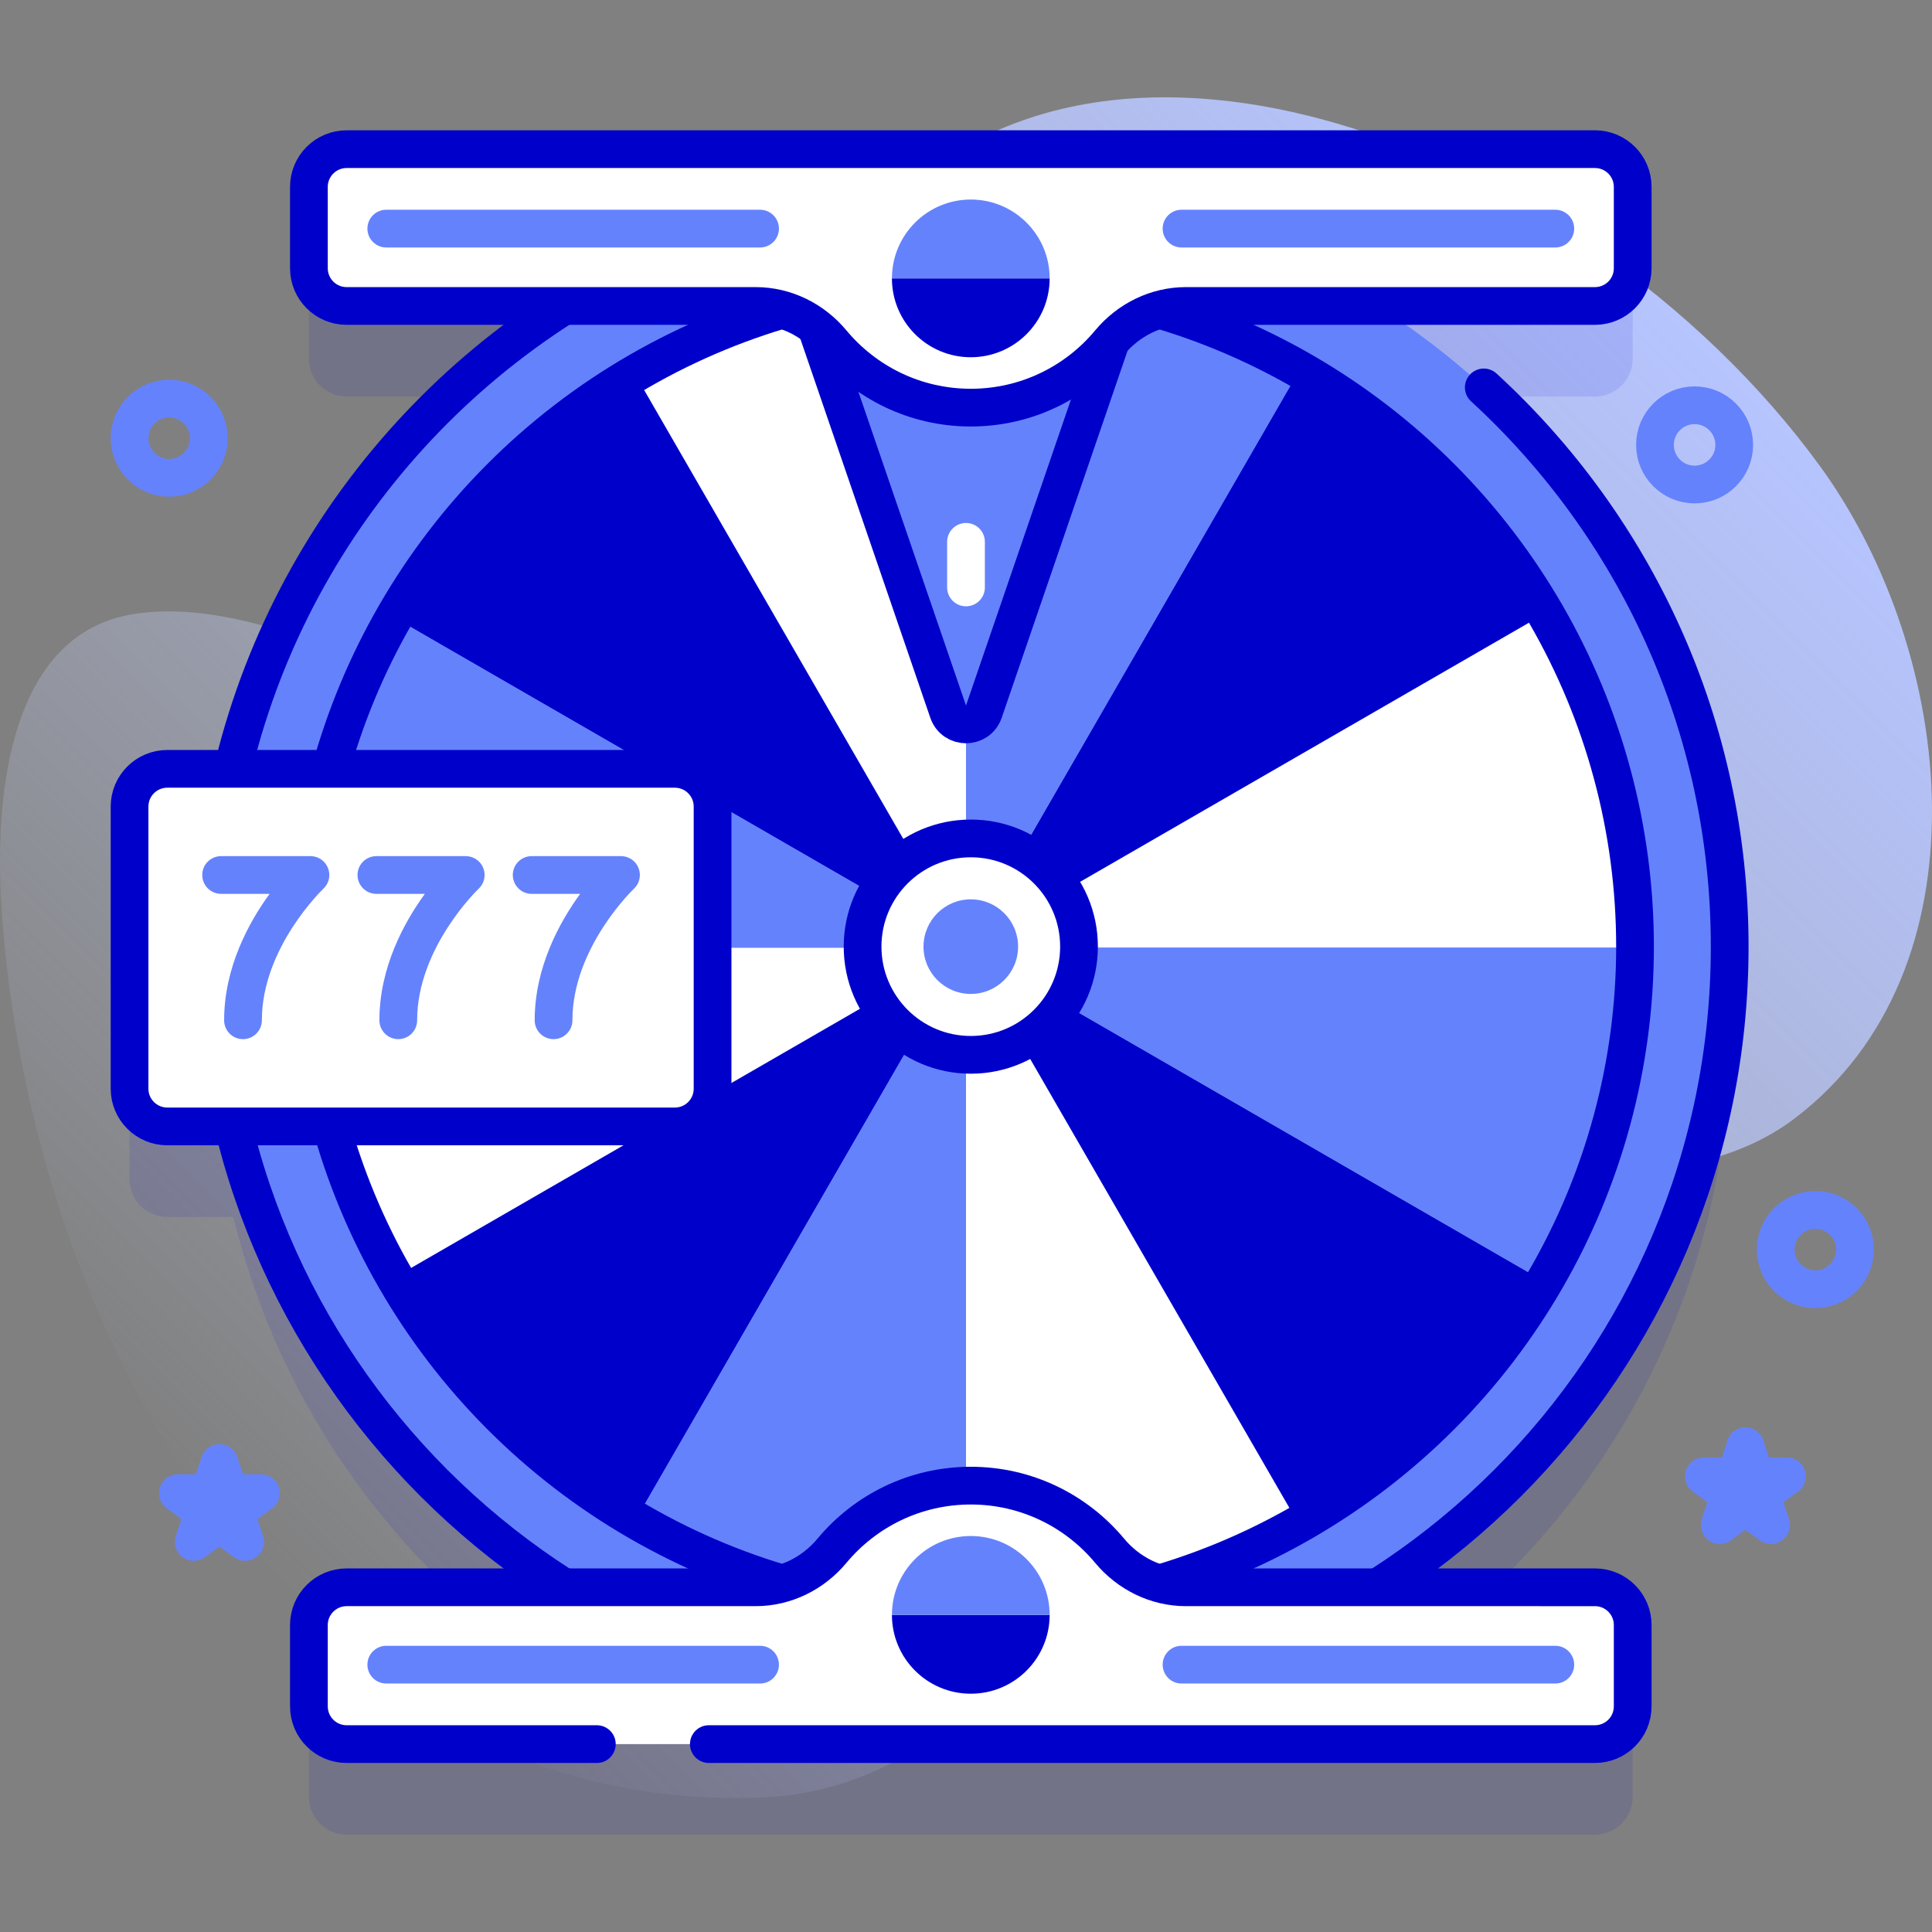
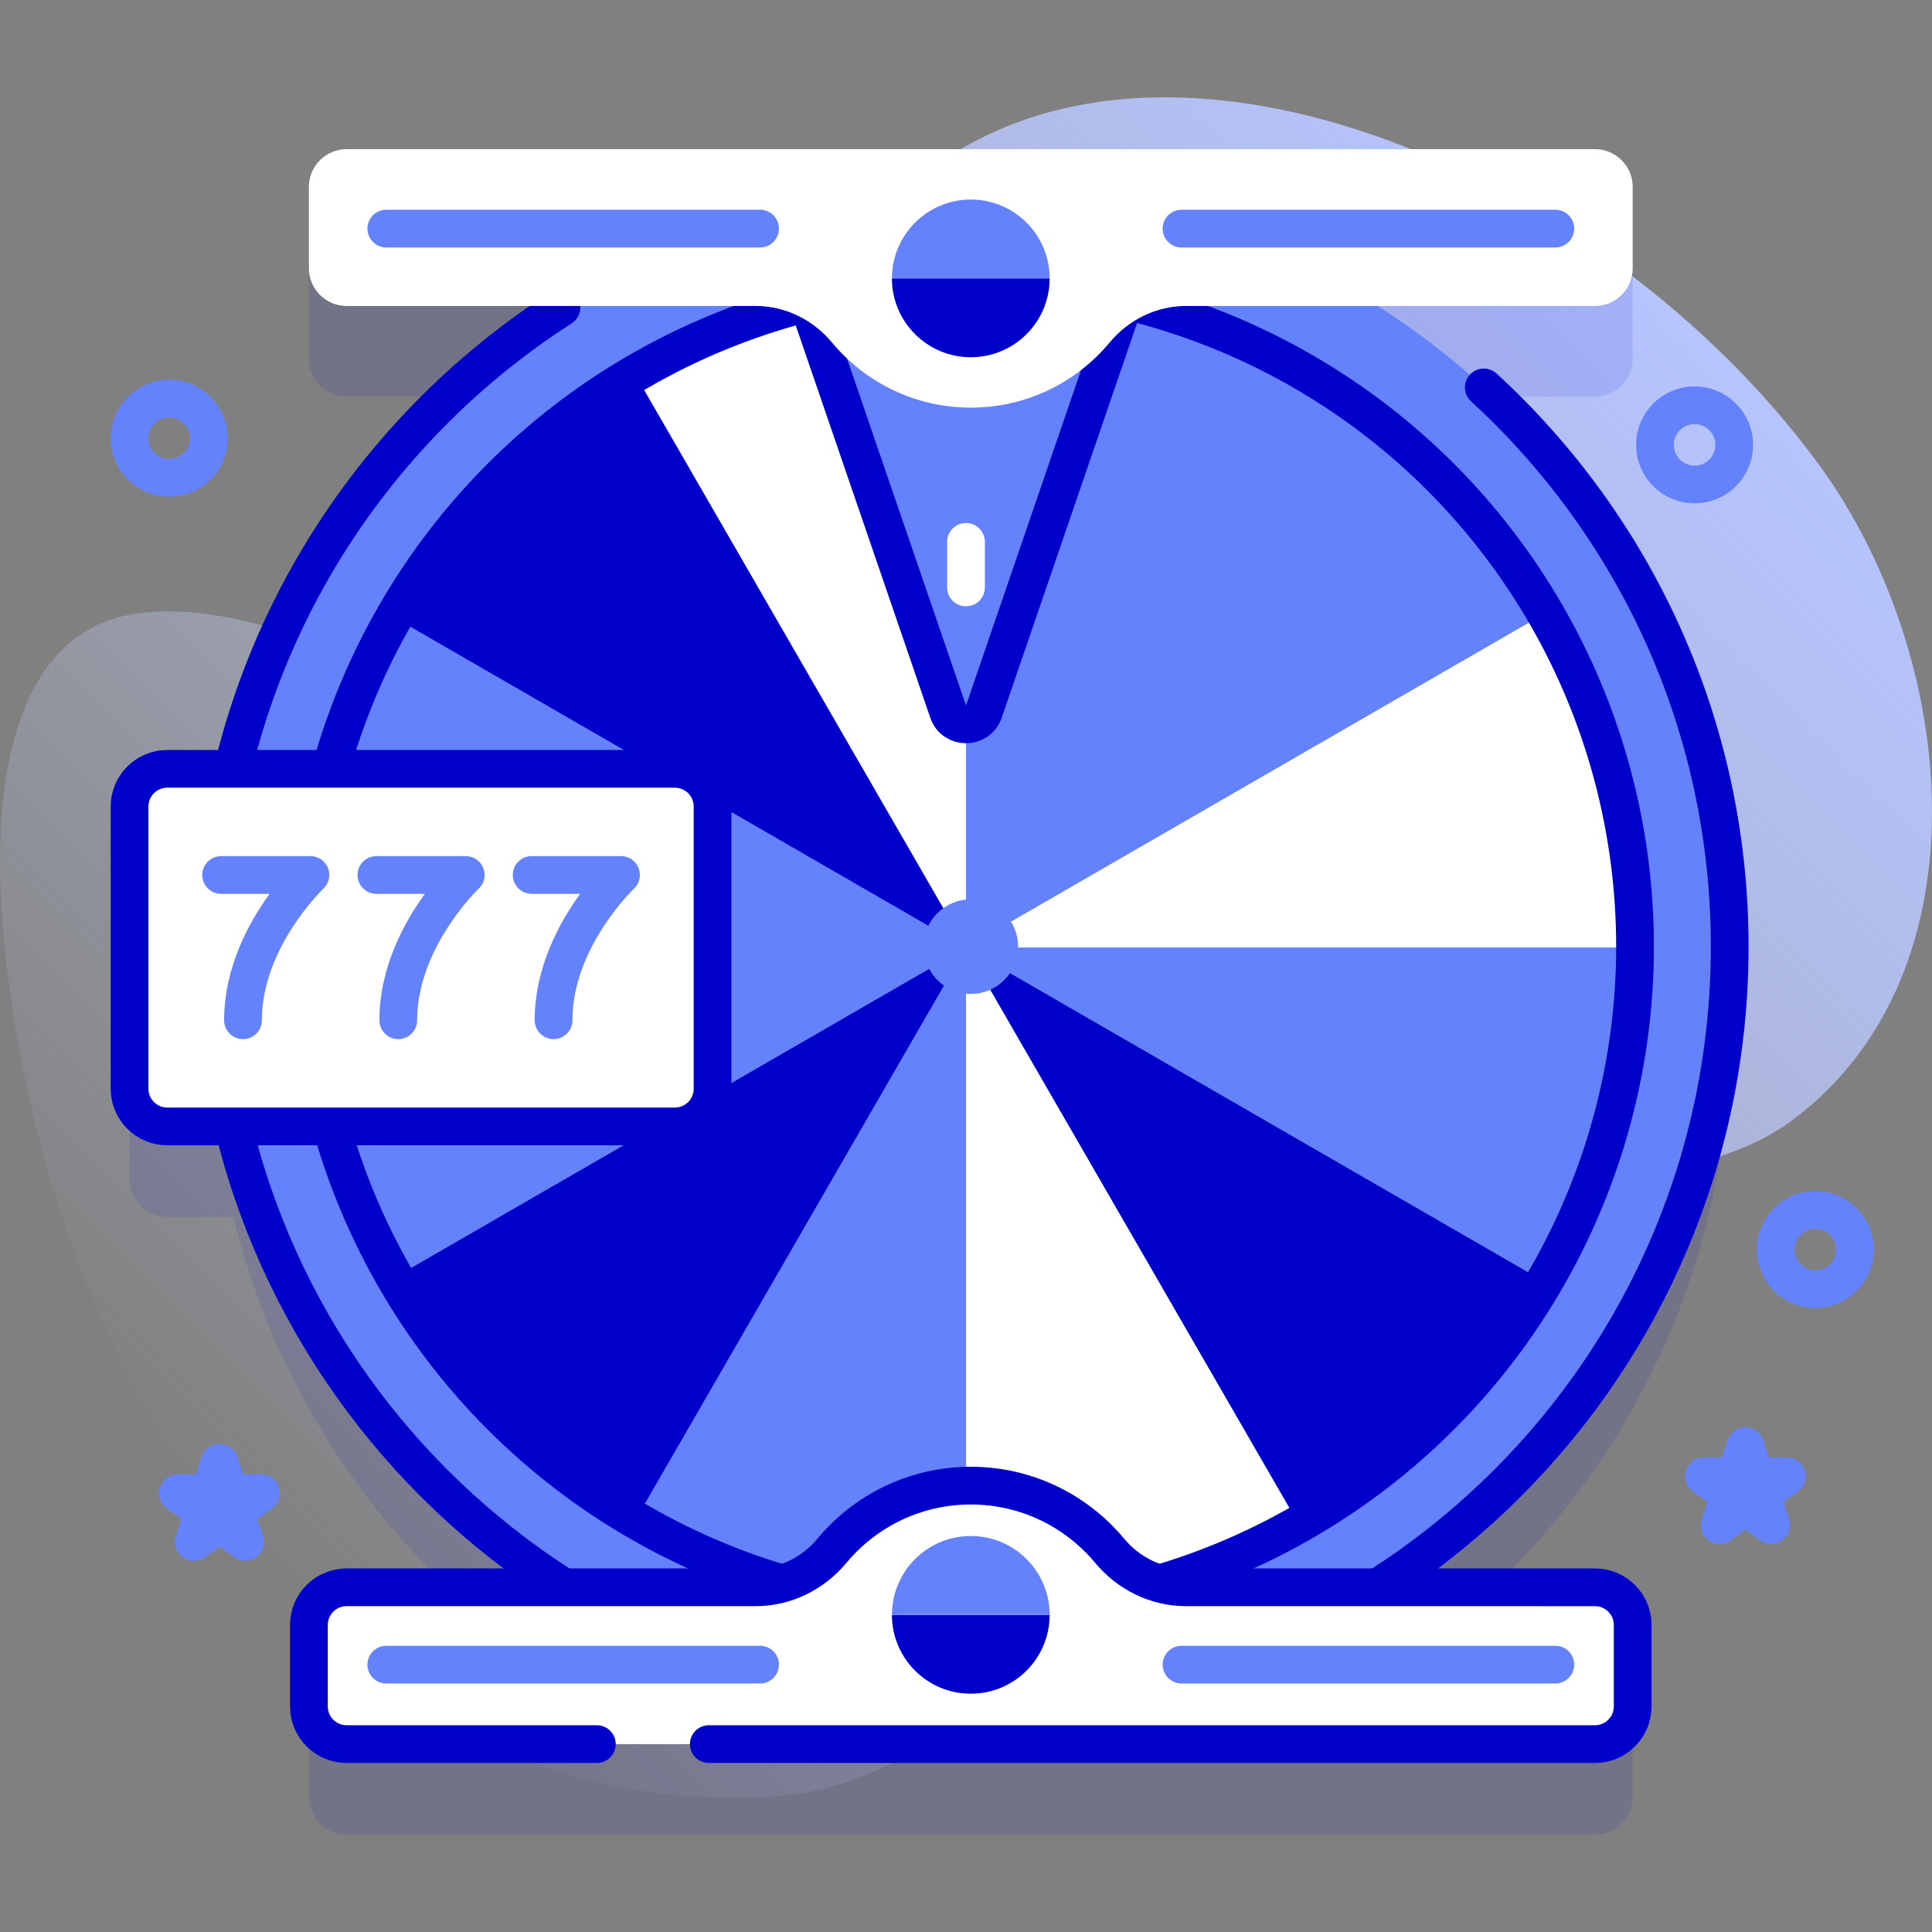
<svg xmlns="http://www.w3.org/2000/svg" version="1.1" id="Capa_1" x="0px" y="0px" viewBox="0 0 512 512" style="enable-background:new 0 0 512 512;" xml:space="preserve" width="512" height="512">
  <rect x="0" y="0" width="512" height="512" fill="#808080" stroke="none" />
  <g>
    <g>
      <linearGradient id="SVGID_1_" gradientUnits="userSpaceOnUse" x1="66.233" y1="414.658" x2="421.8" y2="59.092">
        <stop offset="0" style="stop-color:#D1DDFF;stop-opacity:0" />
        <stop offset="1" style="stop-color:#B6C4FF" />
      </linearGradient>
      <path style="fill:url(#SVGID_1_);" d="M482.454,123.721c-63.255-87.25-204.303-141.828-260.96-51.399&#10;&#09;&#09;&#09;c-17.321,27.645,6.261,68.162-12.65,94.623c-45.621,63.834-117.915-12.765-173.239-4.249&#10;&#09;&#09;&#09;C2.47,167.797-1.418,210.578,0.353,239.619c6.81,111.686,76.307,241.232,201.083,236.74c37.277-1.342,63.294-26.306,81.881-56.92&#10;&#09;&#09;&#09;c21.94-36.135,46.652-76.709,85.495-96.075c33.119-16.512,77.175-4.564,106.688-26.89&#10;&#09;&#09;&#09;C527.366,257.238,518.641,173.635,482.454,123.721z" />
    </g>
    <g>
      <g>
        <g>
          <path style="opacity:0.1;fill:#0000CB;" d="M422.68,444.649h-57.569c56.073-35.69,93.276-98.389,93.276-169.781&#10;&#09;&#09;&#09;&#09;&#09;c0-71.392-37.203-134.091-93.276-169.781h57.569c5.523,0,10-4.477,10-10V73.53c0-5.523-4.477-10-10-10H91.862&#10;&#09;&#09;&#09;&#09;&#09;c-5.523,0-10,4.477-10,10v21.557c0,5.523,4.477,10,10,10h57.569c-43.326,27.577-75.367,71.287-87.705,122.665H44.334&#10;&#09;&#09;&#09;&#09;&#09;c-5.523,0-10,4.477-10,10v74.764c0,5.523,4.477,10,10,10h17.523c12.43,51.148,44.396,94.652,87.573,122.134H91.862&#10;&#09;&#09;&#09;&#09;&#09;c-5.523,0-10,4.477-10,10v21.557c0,5.523,4.477,10,10,10H422.68c5.523,0,10-4.477,10-10v-21.557&#10;&#09;&#09;&#09;&#09;&#09;C432.68,449.126,428.203,444.649,422.68,444.649z" />
          <circle style="fill:#6582FD;" cx="257.271" cy="250.868" r="201.116" />
          <path style="fill:#FFFFFF;" d="M256,74.853v176.28l-87.82-152.11C193.97,83.853,223.97,75.073,256,74.853z" />
-           <path style="fill:#FFFFFF;" d="M81.24,251.133H256l-151.4,87.41C89.78,312.803,81.29,282.953,81.24,251.133z" />
          <path style="fill:#FFFFFF;" d="M344.23,403.953c-25.65,14.6-55.33,22.94-86.96,22.94c-0.42,0-0.85,0-1.27-0.01v-175.75&#10;&#09;&#09;&#09;&#09;&#09;L344.23,403.953z" />
          <path style="fill:#FFFFFF;" d="M433.3,250.863v0.27H256l153.54-88.64C424.65,188.463,433.3,218.653,433.3,250.863z" />
          <g>
-             <path style="fill:#0000CB;" d="M409.54,162.493L256,251.133l88.46-153.22C371.43,113.323,393.93,135.653,409.54,162.493z" />
            <path style="fill:#6582FD;" d="M344.46,97.913L256,251.133V74.853c0.42-0.01,0.85-0.01,1.27-0.01&#10;&#09;&#09;&#09;&#09;&#09;&#09;C288.99,74.843,318.76,83.233,344.46,97.913z" />
            <path style="fill:#0000CB;" d="M256,251.133l-151.63-87.54c15.27-26.69,37.32-49,63.81-64.57L256,251.133z" />
            <path style="fill:#6582FD;" d="M256,251.133H81.24v-0.27c0-31.76,8.41-61.55,23.13-87.27L256,251.133z" />
            <path style="fill:#0000CB;" d="M256,251.133l-87.59,151.72c-26.46-15.5-48.51-37.72-63.81-64.31L256,251.133z" />
            <path style="fill:#6582FD;" d="M256,251.133v175.75c-31.93-0.22-61.85-8.95-87.59-24.03L256,251.133z" />
            <path style="fill:#0000CB;" d="M409.31,339.643c-15.65,26.73-38.14,48.97-65.08,64.31L256,251.133L409.31,339.643z" />
            <path style="fill:#6582FD;" d="M433.3,251.133c-0.05,32.28-8.78,62.52-23.99,88.51L256,251.133H433.3z" />
          </g>
          <path style="fill:none;stroke:#0000CB;stroke-width:10;stroke-linecap:round;stroke-linejoin:round;stroke-miterlimit:10;" d="&#10;&#09;&#09;&#09;&#09;&#09;M148.793,81.486c-55.719,35.759-92.638,98.259-92.638,169.382c0,111.073,90.043,201.116,201.116,201.116&#10;&#09;&#09;&#09;&#09;&#09;s201.116-90.043,201.116-201.116c0-58.654-25.115-111.436-65.169-148.199" />
          <g>
            <g>
              <g>
                <path style="fill:#6582FD;" d="M212.264,74.853l39.006,113.744c1.545,4.504,7.915,4.504,9.459,0l39.006-113.744H212.264z" />
                <path style="fill:none;stroke:#0000CB;stroke-width:10;stroke-linecap:round;stroke-linejoin:round;stroke-miterlimit:10;" d="&#10;&#09;&#09;&#09;&#09;&#09;&#09;&#09;&#09;M212.264,74.853l39.006,113.744c1.545,4.504,7.915,4.504,9.459,0l39.006-113.744H212.264z" />
                <circle style="fill:none;stroke:#0000CB;stroke-width:10;stroke-linecap:round;stroke-linejoin:round;stroke-miterlimit:10;" cx="257.271" cy="250.868" r="176.029" />
                <path style="fill:#FFFFFF;" d="M200.254,81.087c7.863,0,15.199,3.649,20.231,9.691c8.778,10.54,21.996,17.249,36.786,17.249&#10;&#09;&#09;&#09;&#09;&#09;&#09;&#09;&#09;c14.791,0,28.008-6.709,36.786-17.249c5.032-6.042,12.368-9.691,20.231-9.691H422.68c5.523,0,10-4.477,10-10V49.53&#10;&#09;&#09;&#09;&#09;&#09;&#09;&#09;&#09;c0-5.523-4.477-10-10-10H91.862c-5.523,0-10,4.477-10,10v21.557c0,5.523,4.477,10,10,10H200.254z" />
-                 <path style="fill:none;stroke:#0000CB;stroke-width:10;stroke-linecap:round;stroke-linejoin:round;stroke-miterlimit:10;" d="&#10;&#09;&#09;&#09;&#09;&#09;&#09;&#09;&#09;M200.254,81.087c7.863,0,15.199,3.649,20.231,9.691c8.778,10.54,21.996,17.249,36.786,17.249&#10;&#09;&#09;&#09;&#09;&#09;&#09;&#09;&#09;c14.791,0,28.008-6.709,36.786-17.249c5.032-6.042,12.368-9.691,20.231-9.691H422.68c5.523,0,10-4.477,10-10V49.53&#10;&#09;&#09;&#09;&#09;&#09;&#09;&#09;&#09;c0-5.523-4.477-10-10-10H91.862c-5.523,0-10,4.477-10,10v21.557c0,5.523,4.477,10,10,10H200.254z" />
                <g>
                  <g>
                    <path style="fill:#FFFFFF;" d="M314.288,420.649c-7.863,0-15.199-3.649-20.231-9.691&#10;&#09;&#09;&#09;&#09;&#09;&#09;&#09;&#09;&#09;&#09;c-8.778-10.54-21.996-17.249-36.786-17.249c-14.791,0-28.008,6.709-36.786,17.249c-5.032,6.042-12.368,9.691-20.231,9.691&#10;&#09;&#09;&#09;&#09;&#09;&#09;&#09;&#09;&#09;&#09;H91.862c-5.523,0-10,4.477-10,10v21.557c0,5.523,4.477,10,10,10H422.68c5.523,0,10-4.477,10-10v-21.557&#10;&#09;&#09;&#09;&#09;&#09;&#09;&#09;&#09;&#09;&#09;c0-5.523-4.477-10-10-10H314.288z" />
                    <path style="fill:none;stroke:#0000CB;stroke-width:10;stroke-linecap:round;stroke-linejoin:round;stroke-miterlimit:10;" d="&#10;&#09;&#09;&#09;&#09;&#09;&#09;&#09;&#09;&#09;&#09;M187.849,462.206H422.68c5.523,0,10-4.477,10-10v-21.557c0-5.523-4.477-10-10-10H314.288&#10;&#09;&#09;&#09;&#09;&#09;&#09;&#09;&#09;&#09;&#09;c-7.863,0-15.199-3.649-20.231-9.691c-8.778-10.54-21.996-17.249-36.786-17.249s-28.008,6.709-36.786,17.249&#10;&#09;&#09;&#09;&#09;&#09;&#09;&#09;&#09;&#09;&#09;c-5.032,6.042-12.368,9.691-20.231,9.691H91.862c-5.523,0-10,4.477-10,10v21.557c0,5.523,4.477,10,10,10h66.306" />
                    <path style="fill:#0000CB;" d="M278.17,427.953c0,11.55-9.36,20.9-20.9,20.9s-20.9-9.35-20.9-20.9H278.17z" />
                    <path style="fill:#6582FD;" d="M257.271,407.059c-11.542,0-20.898,9.356-20.898,20.898h41.796&#10;&#09;&#09;&#09;&#09;&#09;&#09;&#09;&#09;&#09;&#09;C278.169,416.416,268.813,407.059,257.271,407.059z" />
                  </g>
                  <g>
                    <g>
                      <path style="fill:#6582FD;" d="M201.427,446.151h-99.06c-2.761,0-5-2.239-5-5s2.239-5,5-5h99.06c2.761,0,5,2.239,5,5&#10;&#09;&#09;&#09;&#09;&#09;&#09;&#09;&#09;&#09;&#09;&#09;S204.188,446.151,201.427,446.151z" />
                    </g>
                    <g>
                      <path style="fill:#6582FD;" d="M412.175,446.151h-99.06c-2.761,0-5-2.239-5-5s2.239-5,5-5h99.06c2.761,0,5,2.239,5,5&#10;&#09;&#09;&#09;&#09;&#09;&#09;&#09;&#09;&#09;&#09;&#09;S414.936,446.151,412.175,446.151z" />
                    </g>
                  </g>
                </g>
                <path style="fill:#0000CB;" d="M278.17,73.773c0,11.55-9.36,20.9-20.9,20.9s-20.9-9.35-20.9-20.9H278.17z" />
                <path style="fill:#6582FD;" d="M257.271,52.88c-11.542,0-20.898,9.356-20.898,20.898l41.796,0&#10;&#09;&#09;&#09;&#09;&#09;&#09;&#09;&#09;C278.169,62.236,268.813,52.88,257.271,52.88z" />
              </g>
              <g>
                <g>
                  <path style="fill:#6582FD;" d="M313.115,55.585h99.06c2.761,0,5,2.239,5,5s-2.239,5-5,5h-99.06c-2.761,0-5-2.239-5-5&#10;&#09;&#09;&#09;&#09;&#09;&#09;&#09;&#09;&#09;S310.354,55.585,313.115,55.585z" />
                </g>
                <g>
                  <path style="fill:#6582FD;" d="M102.367,55.585h99.06c2.761,0,5,2.239,5,5s-2.239,5-5,5h-99.06c-2.761,0-5-2.239-5-5&#10;&#09;&#09;&#09;&#09;&#09;&#09;&#09;&#09;&#09;S99.606,55.585,102.367,55.585z" />
                </g>
              </g>
            </g>
          </g>
-           <circle style="fill:#FFFFFF;" cx="257.271" cy="250.868" r="28.677" />
-           <circle style="fill:none;stroke:#0000CB;stroke-width:10;stroke-linecap:round;stroke-linejoin:round;stroke-miterlimit:10;" cx="257.271" cy="250.868" r="28.677" />
          <circle style="fill:#6582FD;" cx="257.271" cy="250.868" r="12.533" />
          <g>
            <path style="fill:#FFFFFF;" d="M256,160.678c-2.762,0-5-2.239-5-5v-12.081c0-2.761,2.238-5,5-5s5,2.239,5,5v12.081&#10;&#09;&#09;&#09;&#09;&#09;&#09;C261,158.439,258.762,160.678,256,160.678z" />
          </g>
        </g>
        <g>
          <g>
            <g>
              <g>
                <path style="fill:#FFFFFF;" d="M178.838,298.515H44.334c-5.523,0-10-4.477-10-10v-74.764c0-5.523,4.477-10,10-10h134.504&#10;&#09;&#09;&#09;&#09;&#09;&#09;&#09;&#09;c5.523,0,10,4.477,10,10v74.764C188.838,294.038,184.361,298.515,178.838,298.515z" />
                <path style="fill:none;stroke:#0000CB;stroke-width:10;stroke-linecap:round;stroke-linejoin:round;stroke-miterlimit:10;" d="&#10;&#09;&#09;&#09;&#09;&#09;&#09;&#09;&#09;M178.838,298.515H44.334c-5.523,0-10-4.477-10-10v-74.764c0-5.523,4.477-10,10-10h134.504c5.523,0,10,4.477,10,10v74.764&#10;&#09;&#09;&#09;&#09;&#09;&#09;&#09;&#09;C188.838,294.038,184.361,298.515,178.838,298.515z" />
              </g>
            </g>
          </g>
          <g>
            <g>
              <path style="fill:#6582FD;" d="M64.395,275.385c-2.762,0-5-2.239-5-5c0-13.999,6.546-25.938,12.049-33.503H58.597&#10;&#09;&#09;&#09;&#09;&#09;&#09;&#09;c-2.762,0-5-2.239-5-5s2.238-5,5-5h23.678c2.052,0,3.896,1.253,4.649,3.162c0.755,1.908,0.267,4.083-1.23,5.486&#10;&#09;&#09;&#09;&#09;&#09;&#09;&#09;c-0.156,0.148-16.298,15.612-16.298,34.855C69.395,273.146,67.157,275.385,64.395,275.385z" />
            </g>
            <g>
              <path style="fill:#6582FD;" d="M105.546,275.385c-2.762,0-5-2.239-5-5c0-13.999,6.546-25.938,12.049-33.503H99.747&#10;&#09;&#09;&#09;&#09;&#09;&#09;&#09;c-2.762,0-5-2.239-5-5s2.238-5,5-5h23.678c2.052,0,3.896,1.253,4.649,3.162c0.755,1.908,0.267,4.083-1.23,5.486&#10;&#09;&#09;&#09;&#09;&#09;&#09;&#09;c-0.156,0.148-16.298,15.612-16.298,34.855C110.546,273.146,108.308,275.385,105.546,275.385z" />
            </g>
            <g>
              <path style="fill:#6582FD;" d="M146.697,275.385c-2.762,0-5-2.239-5-5c0-13.999,6.546-25.938,12.049-33.503h-12.848&#10;&#09;&#09;&#09;&#09;&#09;&#09;&#09;c-2.762,0-5-2.239-5-5s2.238-5,5-5h23.678c2.052,0,3.896,1.253,4.649,3.162c0.755,1.908,0.267,4.083-1.23,5.486&#10;&#09;&#09;&#09;&#09;&#09;&#09;&#09;c-0.156,0.148-16.298,15.612-16.298,34.855C151.697,273.146,149.459,275.385,146.697,275.385z" />
            </g>
          </g>
        </g>
      </g>
      <circle style="fill:none;stroke:#6582FD;stroke-width:10;stroke-linecap:round;stroke-linejoin:round;stroke-miterlimit:10;" cx="44.834" cy="116.128" r="10.5" />
      <circle style="fill:none;stroke:#6582FD;stroke-width:10;stroke-linecap:round;stroke-linejoin:round;stroke-miterlimit:10;" cx="449.086" cy="117.901" r="10.5" />
      <circle style="fill:none;stroke:#6582FD;stroke-width:10;stroke-linecap:round;stroke-linejoin:round;stroke-miterlimit:10;" cx="481.086" cy="331.148" r="10.5" />
      <polygon style="fill:none;stroke:#6582FD;stroke-width:10;stroke-linecap:round;stroke-linejoin:round;stroke-miterlimit:10;" points="&#10;&#09;&#09;&#09;462.546,383.248 465.142,391.24 473.546,391.24 466.747,396.179 469.344,404.171 462.546,399.231 455.747,404.171 &#10;&#09;&#09;&#09;458.344,396.179 451.546,391.24 459.949,391.24 &#09;&#09;" />
      <polygon style="fill:none;stroke:#6582FD;stroke-width:10;stroke-linecap:round;stroke-linejoin:round;stroke-miterlimit:10;" points="&#10;&#09;&#09;&#09;58.155,387.709 60.752,395.701 69.155,395.701 62.356,400.64 64.953,408.632 58.155,403.693 51.356,408.632 53.953,400.64 &#10;&#09;&#09;&#09;47.155,395.701 55.558,395.701 &#09;&#09;" />
    </g>
  </g>
</svg>